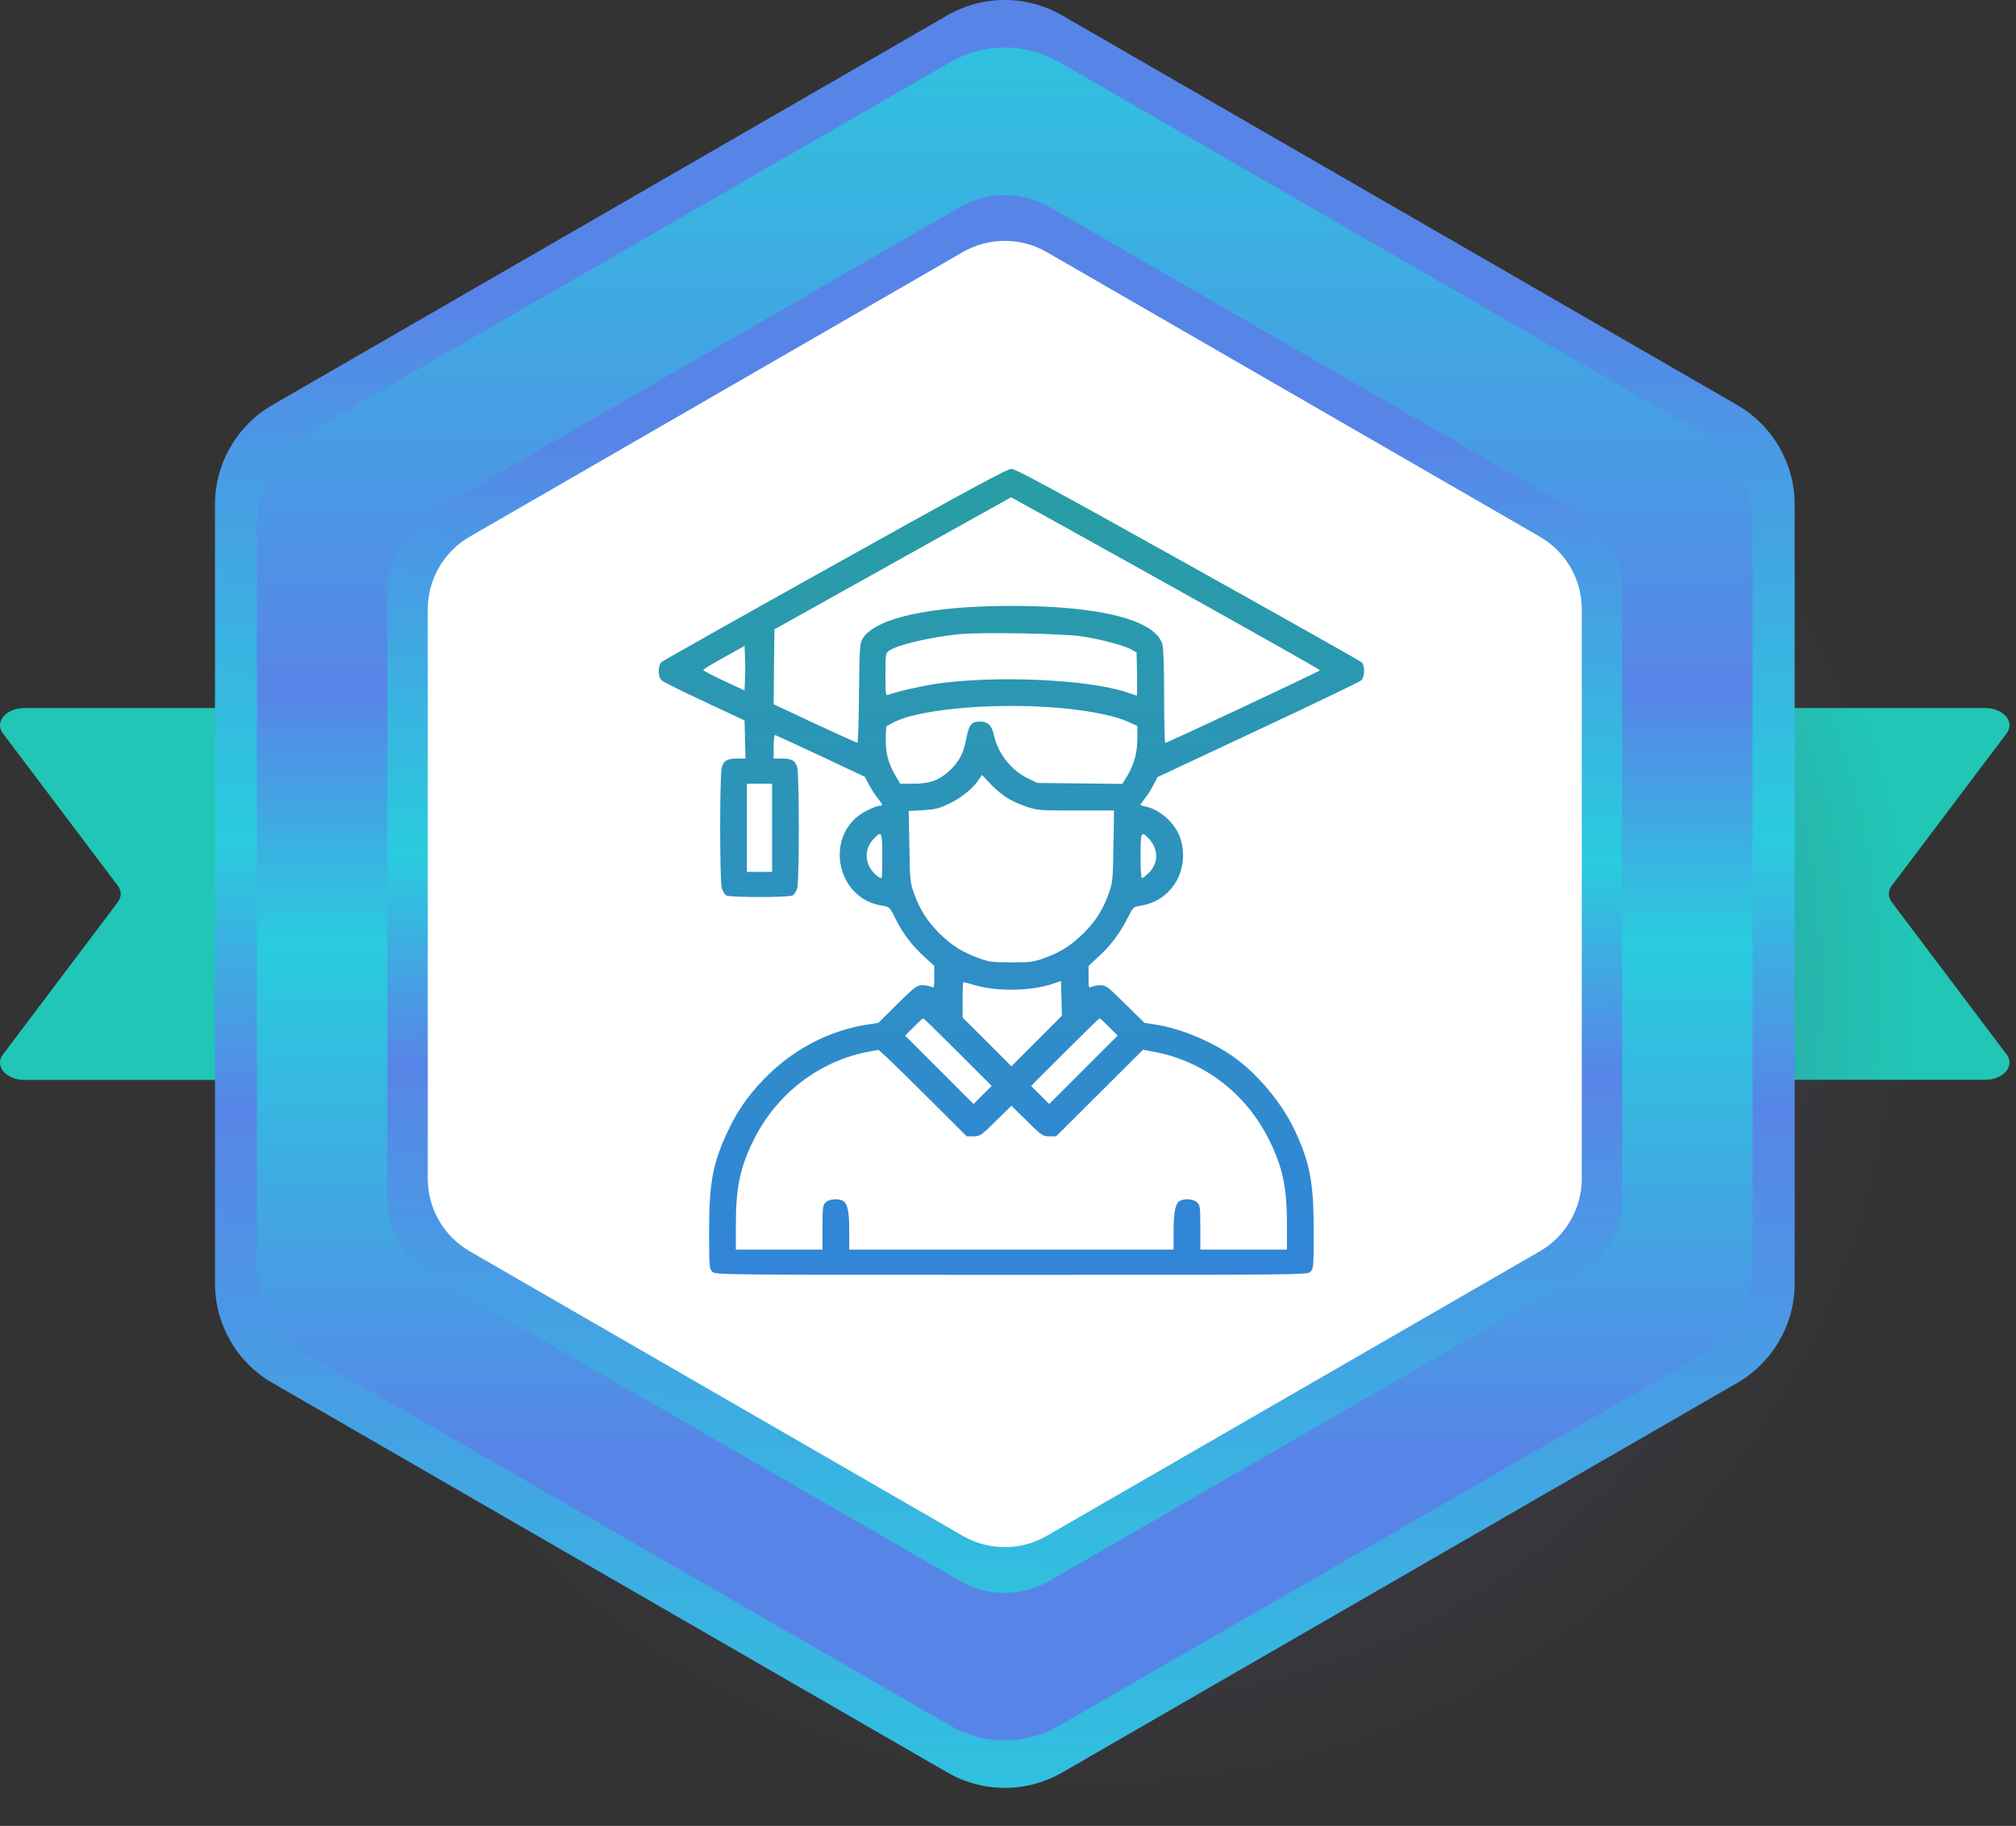
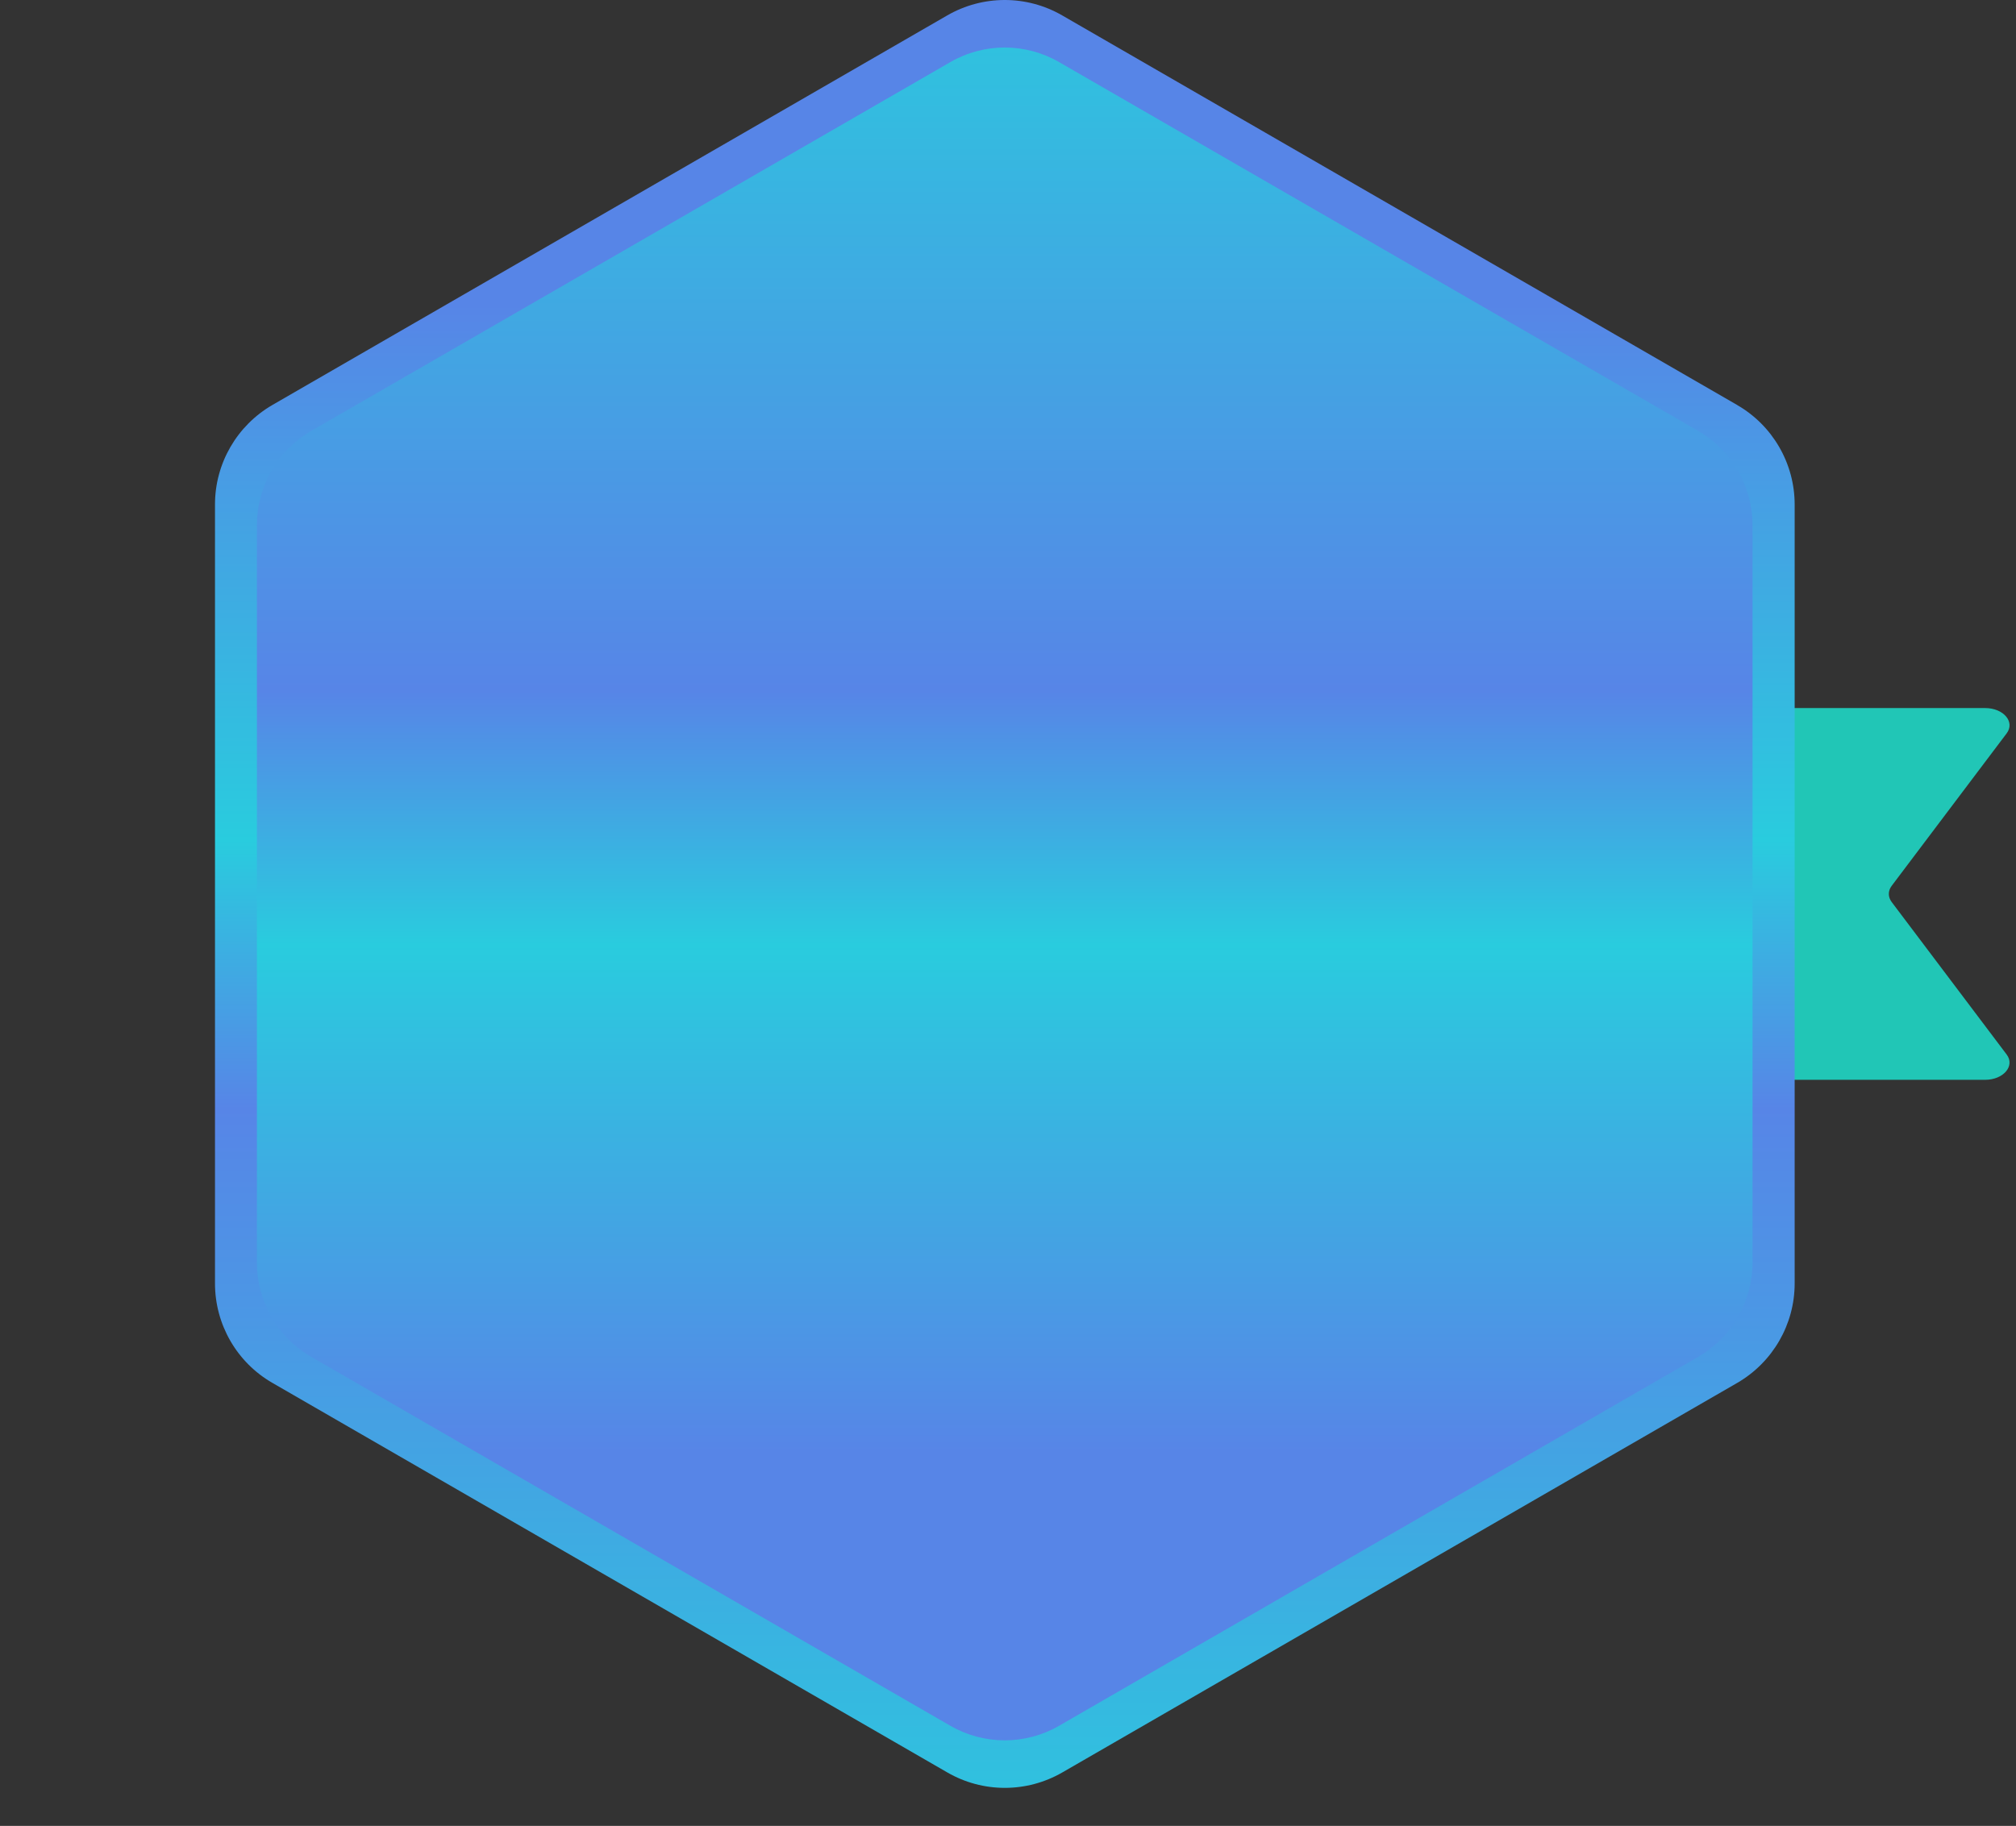
<svg xmlns="http://www.w3.org/2000/svg" width="202" height="183" viewBox="0 0 202 183" fill="none">
  <rect x="0" y="0" width="202" height="183" fill="#333333" stroke="none" />
  <path d="M135.112 70.965H198.902C200.752 70.965 201.932 72.355 201.062 73.505L189.542 88.785C189.162 89.295 189.162 89.895 189.542 90.405L201.062 105.685C201.932 106.835 200.742 108.225 198.902 108.225H135.112C133.762 108.225 132.662 107.455 132.662 106.495V72.695C132.662 71.745 133.762 70.965 135.112 70.965Z" fill="#21C6B6" />
-   <path d="M66.242 70.965H2.452C0.602 70.965 -0.578 72.355 0.292 73.505L11.812 88.785C12.192 89.295 12.192 89.895 11.812 90.405L0.292 105.695C-0.578 106.845 0.612 108.235 2.452 108.235H66.242C67.592 108.235 68.692 107.465 68.692 106.505V72.705C68.692 71.755 67.592 70.975 66.242 70.975V70.965Z" fill="#21C6B6" />
-   <path style="mix-blend-mode:multiply" d="M109.682 182.995C157.598 182.995 196.442 144.456 196.442 96.915C196.442 49.374 157.598 10.835 109.682 10.835C61.766 10.835 22.922 49.374 22.922 96.915C22.922 144.456 61.766 182.995 109.682 182.995Z" fill="url(#paint0_radial_516_2465)" />
  <path d="M174.052 40.585L106.432 1.545C102.872 -0.515 98.482 -0.515 94.912 1.545L27.302 40.585C23.742 42.645 21.542 46.445 21.542 50.555V128.635C21.542 132.745 23.732 136.555 27.302 138.605L94.922 177.645C98.482 179.705 102.872 179.705 106.442 177.645L174.062 138.605C177.622 136.545 179.822 132.745 179.822 128.635V50.565C179.822 46.455 177.622 42.645 174.062 40.595L174.052 40.585Z" fill="url(#paint1_linear_516_2465)" />
  <path d="M170.152 43.185L106.122 6.225C102.752 4.275 98.592 4.275 95.222 6.225L31.192 43.185C27.822 45.135 25.742 48.735 25.742 52.625V126.555C25.742 130.455 27.822 134.055 31.192 135.995L95.222 172.965C98.592 174.915 102.752 174.915 106.122 172.965L170.152 135.995C173.522 134.045 175.602 130.445 175.602 126.555V52.635C175.602 48.735 173.522 45.135 170.152 43.195V43.185Z" fill="url(#paint2_linear_516_2465)" />
-   <path d="M158.032 51.285L105.172 20.765C102.382 19.155 98.952 19.155 96.172 20.765L43.312 51.285C40.522 52.895 38.812 55.865 38.812 59.085V120.115C38.812 123.335 40.532 126.305 43.312 127.915L96.172 158.435C98.962 160.045 102.392 160.045 105.172 158.435L158.032 127.915C160.822 126.305 162.532 123.335 162.532 120.115V59.085C162.532 55.865 160.812 52.895 158.032 51.285Z" fill="url(#paint3_linear_516_2465)" />
-   <path d="M154.282 53.785L104.882 25.265C102.282 23.765 99.072 23.765 96.472 25.265L47.072 53.785C44.472 55.285 42.862 58.065 42.862 61.075V118.125C42.862 121.135 44.462 123.905 47.072 125.415L96.472 153.935C99.072 155.435 102.282 155.435 104.882 153.935L154.282 125.415C156.882 123.915 158.492 121.135 158.492 118.125V61.075C158.492 58.065 156.892 55.295 154.282 53.785Z" fill="white" />
  <path style="mix-blend-mode:color-dodge" d="M127.842 147.105C109.112 157.925 92.652 164.475 91.072 161.755C89.502 159.025 103.412 148.055 122.142 137.235C140.872 126.415 157.332 119.865 158.912 122.585C160.482 125.315 146.572 136.285 127.842 147.105Z" fill="url(#paint4_radial_516_2465)" />
-   <path d="M83.673 56.56C74.254 61.813 66.43 66.23 66.288 66.357C65.894 66.704 65.909 67.84 66.304 68.202C66.461 68.344 68.402 69.307 70.595 70.332L74.602 72.209L74.649 74.118L74.696 76.027H73.892C72.85 76.027 72.519 76.216 72.314 76.942C72.109 77.731 72.109 88.206 72.314 88.995C72.409 89.326 72.614 89.657 72.787 89.752C73.182 89.957 79.019 89.957 79.413 89.752C79.587 89.657 79.792 89.326 79.886 88.995C80.091 88.206 80.091 77.731 79.886 76.942C79.681 76.216 79.35 76.027 78.325 76.027H77.52V74.844C77.52 74.197 77.567 73.661 77.646 73.661C77.709 73.676 79.76 74.607 82.205 75.759L86.654 77.857L87.064 78.63C87.301 79.072 87.695 79.687 87.948 80.002C88.484 80.681 88.5 80.76 88.121 80.76C87.948 80.76 87.38 80.981 86.843 81.249C82.521 83.41 83.625 90.067 88.421 90.777C89.131 90.888 89.147 90.903 89.73 92.087C90.456 93.554 91.418 94.816 92.665 95.936L93.611 96.803V97.939C93.611 99.012 93.595 99.059 93.311 98.901C93.138 98.823 92.743 98.744 92.412 98.744C91.876 98.744 91.671 98.901 89.92 100.621L88.011 102.514L86.906 102.688C83.278 103.256 79.871 104.959 77.094 107.61C75.343 109.298 74.065 111.017 73.103 113.005C71.431 116.475 71.052 118.369 71.052 123.432C71.052 126.935 71.068 127.156 71.368 127.455C71.683 127.771 71.888 127.771 101.341 127.771C130.794 127.771 130.999 127.771 131.315 127.455C131.614 127.156 131.63 126.935 131.63 123.417C131.63 118.542 131.267 116.57 129.753 113.336C128.538 110.717 126.251 107.909 123.916 106.158C121.771 104.533 118.41 103.098 115.855 102.703L114.672 102.514L112.763 100.637C111.012 98.901 110.806 98.744 110.27 98.744C109.939 98.744 109.544 98.823 109.371 98.901C109.087 99.059 109.071 99.012 109.071 97.939V96.803L110.097 95.857C111.296 94.768 112.289 93.427 113.031 91.929C113.536 90.903 113.567 90.888 114.261 90.777C117.369 90.32 119.231 87.243 118.3 84.104C117.842 82.59 116.312 81.17 114.798 80.838C114.514 80.791 114.277 80.697 114.277 80.665C114.277 80.618 114.482 80.318 114.735 80.002C114.987 79.687 115.381 79.072 115.586 78.646L115.981 77.888L126.03 73.172C131.567 70.584 136.221 68.344 136.379 68.202C136.773 67.84 136.789 66.704 136.41 66.357C136.252 66.23 128.428 61.813 119.01 56.56C105.411 48.972 101.783 47 101.341 47C100.899 47 97.145 49.035 83.673 56.56ZM116.817 58.453C125.304 63.186 132.261 67.114 132.261 67.177C132.261 67.272 116.975 74.449 116.77 74.449C116.691 74.449 116.643 72.367 116.643 69.827C116.643 66.956 116.58 64.984 116.47 64.59C115.792 62.145 110.27 60.725 101.341 60.725C93.106 60.725 87.553 61.971 86.386 64.085C86.149 64.527 86.118 65.189 86.07 69.512C86.039 72.225 85.976 74.449 85.913 74.449C85.85 74.449 83.941 73.582 81.653 72.525L77.52 70.584L77.552 66.83L77.599 63.075L89.431 56.465C95.946 52.821 101.294 49.855 101.31 49.84C101.341 49.84 108.314 53.72 116.817 58.453ZM108.44 63.785C110.365 64.085 112.731 64.716 113.409 65.126L113.883 65.394L113.93 67.555C113.946 68.739 113.946 69.717 113.914 69.717C113.883 69.717 113.441 69.575 112.936 69.401C109.134 68.092 99.764 67.666 93.8 68.534C92.302 68.754 89.778 69.338 89.005 69.638C88.737 69.748 88.721 69.591 88.721 67.619C88.721 65.568 88.737 65.457 89.084 65.221C89.92 64.637 92.949 63.911 96.056 63.564C98.139 63.343 106.516 63.485 108.44 63.785ZM74.649 68.029L74.602 69.196L72.519 68.234C71.368 67.698 70.437 67.208 70.468 67.145C70.484 67.067 71.431 66.499 72.551 65.883L74.602 64.732L74.649 65.804C74.68 66.388 74.68 67.382 74.649 68.029ZM107.21 71.058C109.781 71.357 111.832 71.799 113.031 72.335L113.962 72.761V73.976C113.962 75.412 113.646 76.579 112.968 77.731L112.463 78.567L108.204 78.519L103.944 78.472L102.998 78.015C101.294 77.179 99.984 75.506 99.59 73.676C99.385 72.714 98.991 72.32 98.17 72.32C97.334 72.32 97.097 72.635 96.829 73.976C96.545 75.538 96.104 76.343 95.11 77.273C94.037 78.236 93.154 78.551 91.481 78.551H90.204L89.715 77.715C89.005 76.548 88.705 75.333 88.752 73.96L88.8 72.793L89.446 72.446C92.097 70.979 100.615 70.316 107.21 71.058ZM100.821 79.908C101.262 80.207 102.161 80.618 102.808 80.838C103.944 81.217 104.149 81.233 107.809 81.233H111.627L111.564 84.814C111.516 88.237 111.485 88.474 111.09 89.562C110.507 91.187 109.781 92.323 108.582 93.522C107.383 94.721 106.263 95.447 104.622 96.03C103.581 96.409 103.25 96.456 101.341 96.456C99.432 96.456 99.101 96.409 98.06 96.03C96.419 95.431 95.299 94.721 94.1 93.522C92.885 92.292 92.176 91.171 91.592 89.562C91.198 88.474 91.166 88.237 91.119 84.846L91.055 81.28L92.491 81.201C93.69 81.123 94.1 81.028 95.062 80.57C96.293 79.987 97.429 79.072 98.028 78.204L98.391 77.668L99.196 78.519C99.637 78.993 100.363 79.624 100.821 79.908ZM77.362 82.968V87.385H76.1H74.838V82.968V78.551H76.1H77.362V82.968ZM88.405 85.808C88.405 87.022 88.374 88.016 88.326 88.016C88.042 88.016 87.396 87.401 87.127 86.896C86.623 85.887 86.78 84.861 87.585 84.025C88.342 83.236 88.405 83.378 88.405 85.808ZM115.192 84.151C116.091 85.161 116.06 86.549 115.129 87.464C114.829 87.764 114.514 88.016 114.435 88.016C114.34 88.016 114.277 87.117 114.277 85.808C114.277 83.331 114.356 83.189 115.192 84.151ZM103.865 104.344L101.341 106.868L98.896 104.423L96.451 101.978V100.211C96.451 99.233 96.482 98.428 96.53 98.428C96.577 98.428 97.129 98.57 97.76 98.76C99.984 99.391 103.345 99.327 105.49 98.602L106.31 98.318L106.358 100.069L106.405 101.804L103.865 104.344ZM95.978 105.448L99.369 108.84L98.454 109.739L97.555 110.654L94.132 107.231L90.693 103.792L91.56 102.924C92.034 102.451 92.46 102.057 92.507 102.057C92.554 102.057 94.116 103.587 95.978 105.448ZM111.122 102.924L111.99 103.792L108.551 107.231L105.127 110.654L104.228 109.739L103.313 108.84L106.705 105.448C108.566 103.587 110.128 102.057 110.175 102.057C110.223 102.057 110.649 102.451 111.122 102.924ZM92.507 109.55L96.861 113.888H97.539C98.202 113.888 98.296 113.825 99.779 112.358L101.341 110.828L102.903 112.358C104.386 113.825 104.48 113.888 105.143 113.888H105.821L110.175 109.55L114.53 105.212L115.697 105.433C120.619 106.363 124.799 109.566 127.103 114.125C128.507 116.917 128.948 118.968 128.948 122.659V125.247H124.61H120.272V123.038C120.272 121.035 120.24 120.798 119.956 120.514C119.609 120.167 118.726 120.088 118.221 120.356C117.779 120.593 117.59 121.492 117.59 123.464V125.247H101.341H85.092V123.369C85.092 121.397 84.919 120.609 84.461 120.356C83.957 120.088 83.073 120.167 82.726 120.514C82.442 120.798 82.41 121.035 82.41 123.038V125.247H78.072H73.734V122.659C73.734 118.968 74.176 116.917 75.58 114.125C77.851 109.629 82.032 106.411 86.828 105.448C87.396 105.338 87.916 105.228 88.011 105.228C88.09 105.212 90.125 107.168 92.507 109.55Z" fill="url(#paint5_linear_516_2465)" />
  <defs>
    <radialGradient id="paint0_radial_516_2465" cx="0" cy="0" r="1" gradientUnits="userSpaceOnUse" gradientTransform="translate(110.012 98.795) scale(87.02)">
      <stop />
      <stop offset="0.94" stop-color="#57567E" stop-opacity="0" />
    </radialGradient>
    <linearGradient id="paint1_linear_516_2465" x1="100.672" y1="179.195" x2="100.672" y2="0.005" gradientUnits="userSpaceOnUse">
      <stop stop-color="#30C1DF" />
      <stop offset="0.38" stop-color="#5785E7" />
      <stop offset="0.53" stop-color="#29CCDE" />
      <stop offset="0.83" stop-color="#5785E7" />
    </linearGradient>
    <linearGradient id="paint2_linear_516_2465" x1="100.672" y1="174.435" x2="100.672" y2="4.765" gradientUnits="userSpaceOnUse">
      <stop offset="0.17" stop-color="#5785E7" />
      <stop offset="0.47" stop-color="#29CCDE" />
      <stop offset="0.62" stop-color="#5785E7" />
      <stop offset="1" stop-color="#30C1DF" />
    </linearGradient>
    <linearGradient id="paint3_linear_516_2465" x1="0.002" y1="159.635" x2="1.002" y2="19.565" gradientUnits="userSpaceOnUse">
      <stop stop-color="#30C1DF" />
      <stop offset="0.38" stop-color="#5785E7" />
      <stop offset="0.53" stop-color="#29CCDE" />
      <stop offset="0.83" stop-color="#5785E7" />
    </linearGradient>
    <radialGradient id="paint4_radial_516_2465" cx="0" cy="0" r="1" gradientUnits="userSpaceOnUse" gradientTransform="translate(132.618 155.904) rotate(60) scale(5.653 39.169)">
      <stop stop-color="white" />
      <stop offset="0.04" stop-color="#F5FAFB" stop-opacity="0.91" />
      <stop offset="0.15" stop-color="#DFEEF2" stop-opacity="0.7" />
      <stop offset="0.26" stop-color="#CCE4EB" stop-opacity="0.51" />
      <stop offset="0.37" stop-color="#BBDCE4" stop-opacity="0.35" />
      <stop offset="0.49" stop-color="#AED5DF" stop-opacity="0.23" />
      <stop offset="0.6" stop-color="#A4CFDB" stop-opacity="0.13" />
      <stop offset="0.73" stop-color="#9CCCD8" stop-opacity="0.06" />
      <stop offset="0.85" stop-color="#98C9D6" stop-opacity="0.01" />
      <stop offset="1" stop-color="#97C9D6" stop-opacity="0" />
    </radialGradient>
    <linearGradient id="paint5_linear_516_2465" x1="101.342" y1="127.771" x2="101.342" y2="47" gradientUnits="userSpaceOnUse">
      <stop stop-color="#3285D9" />
      <stop offset="1" stop-color="#289EA3" />
    </linearGradient>
  </defs>
</svg>